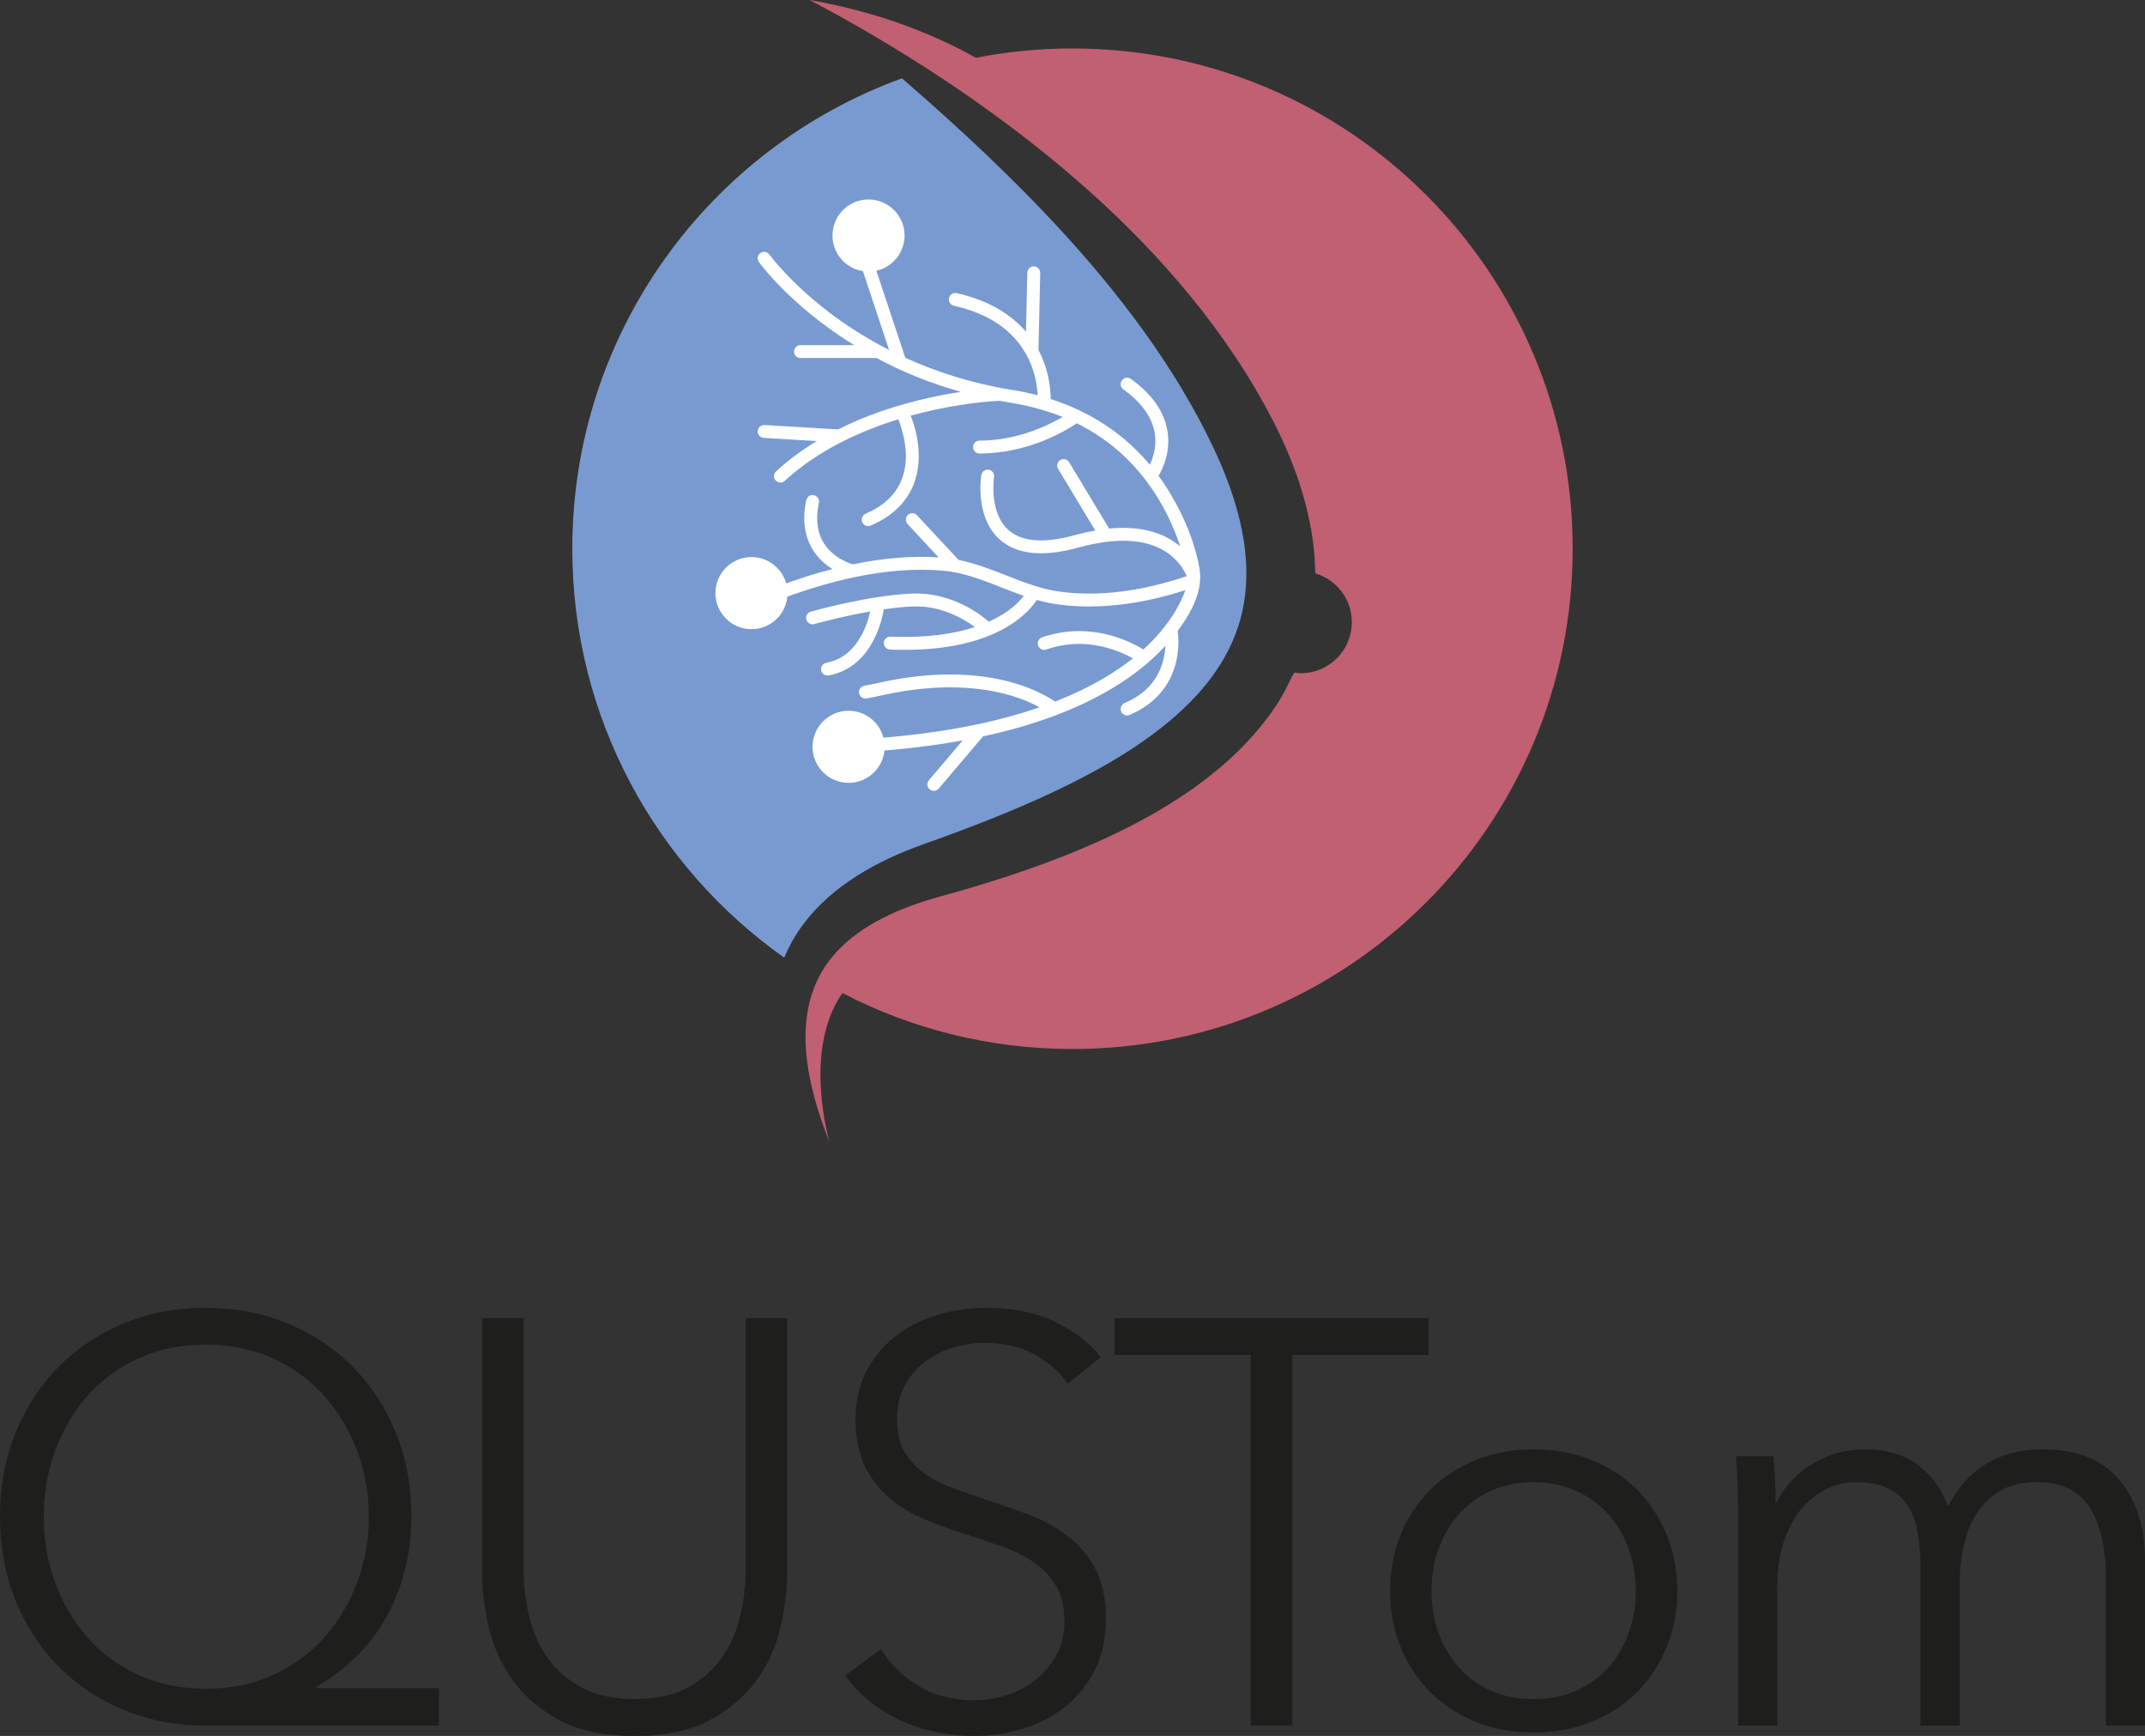
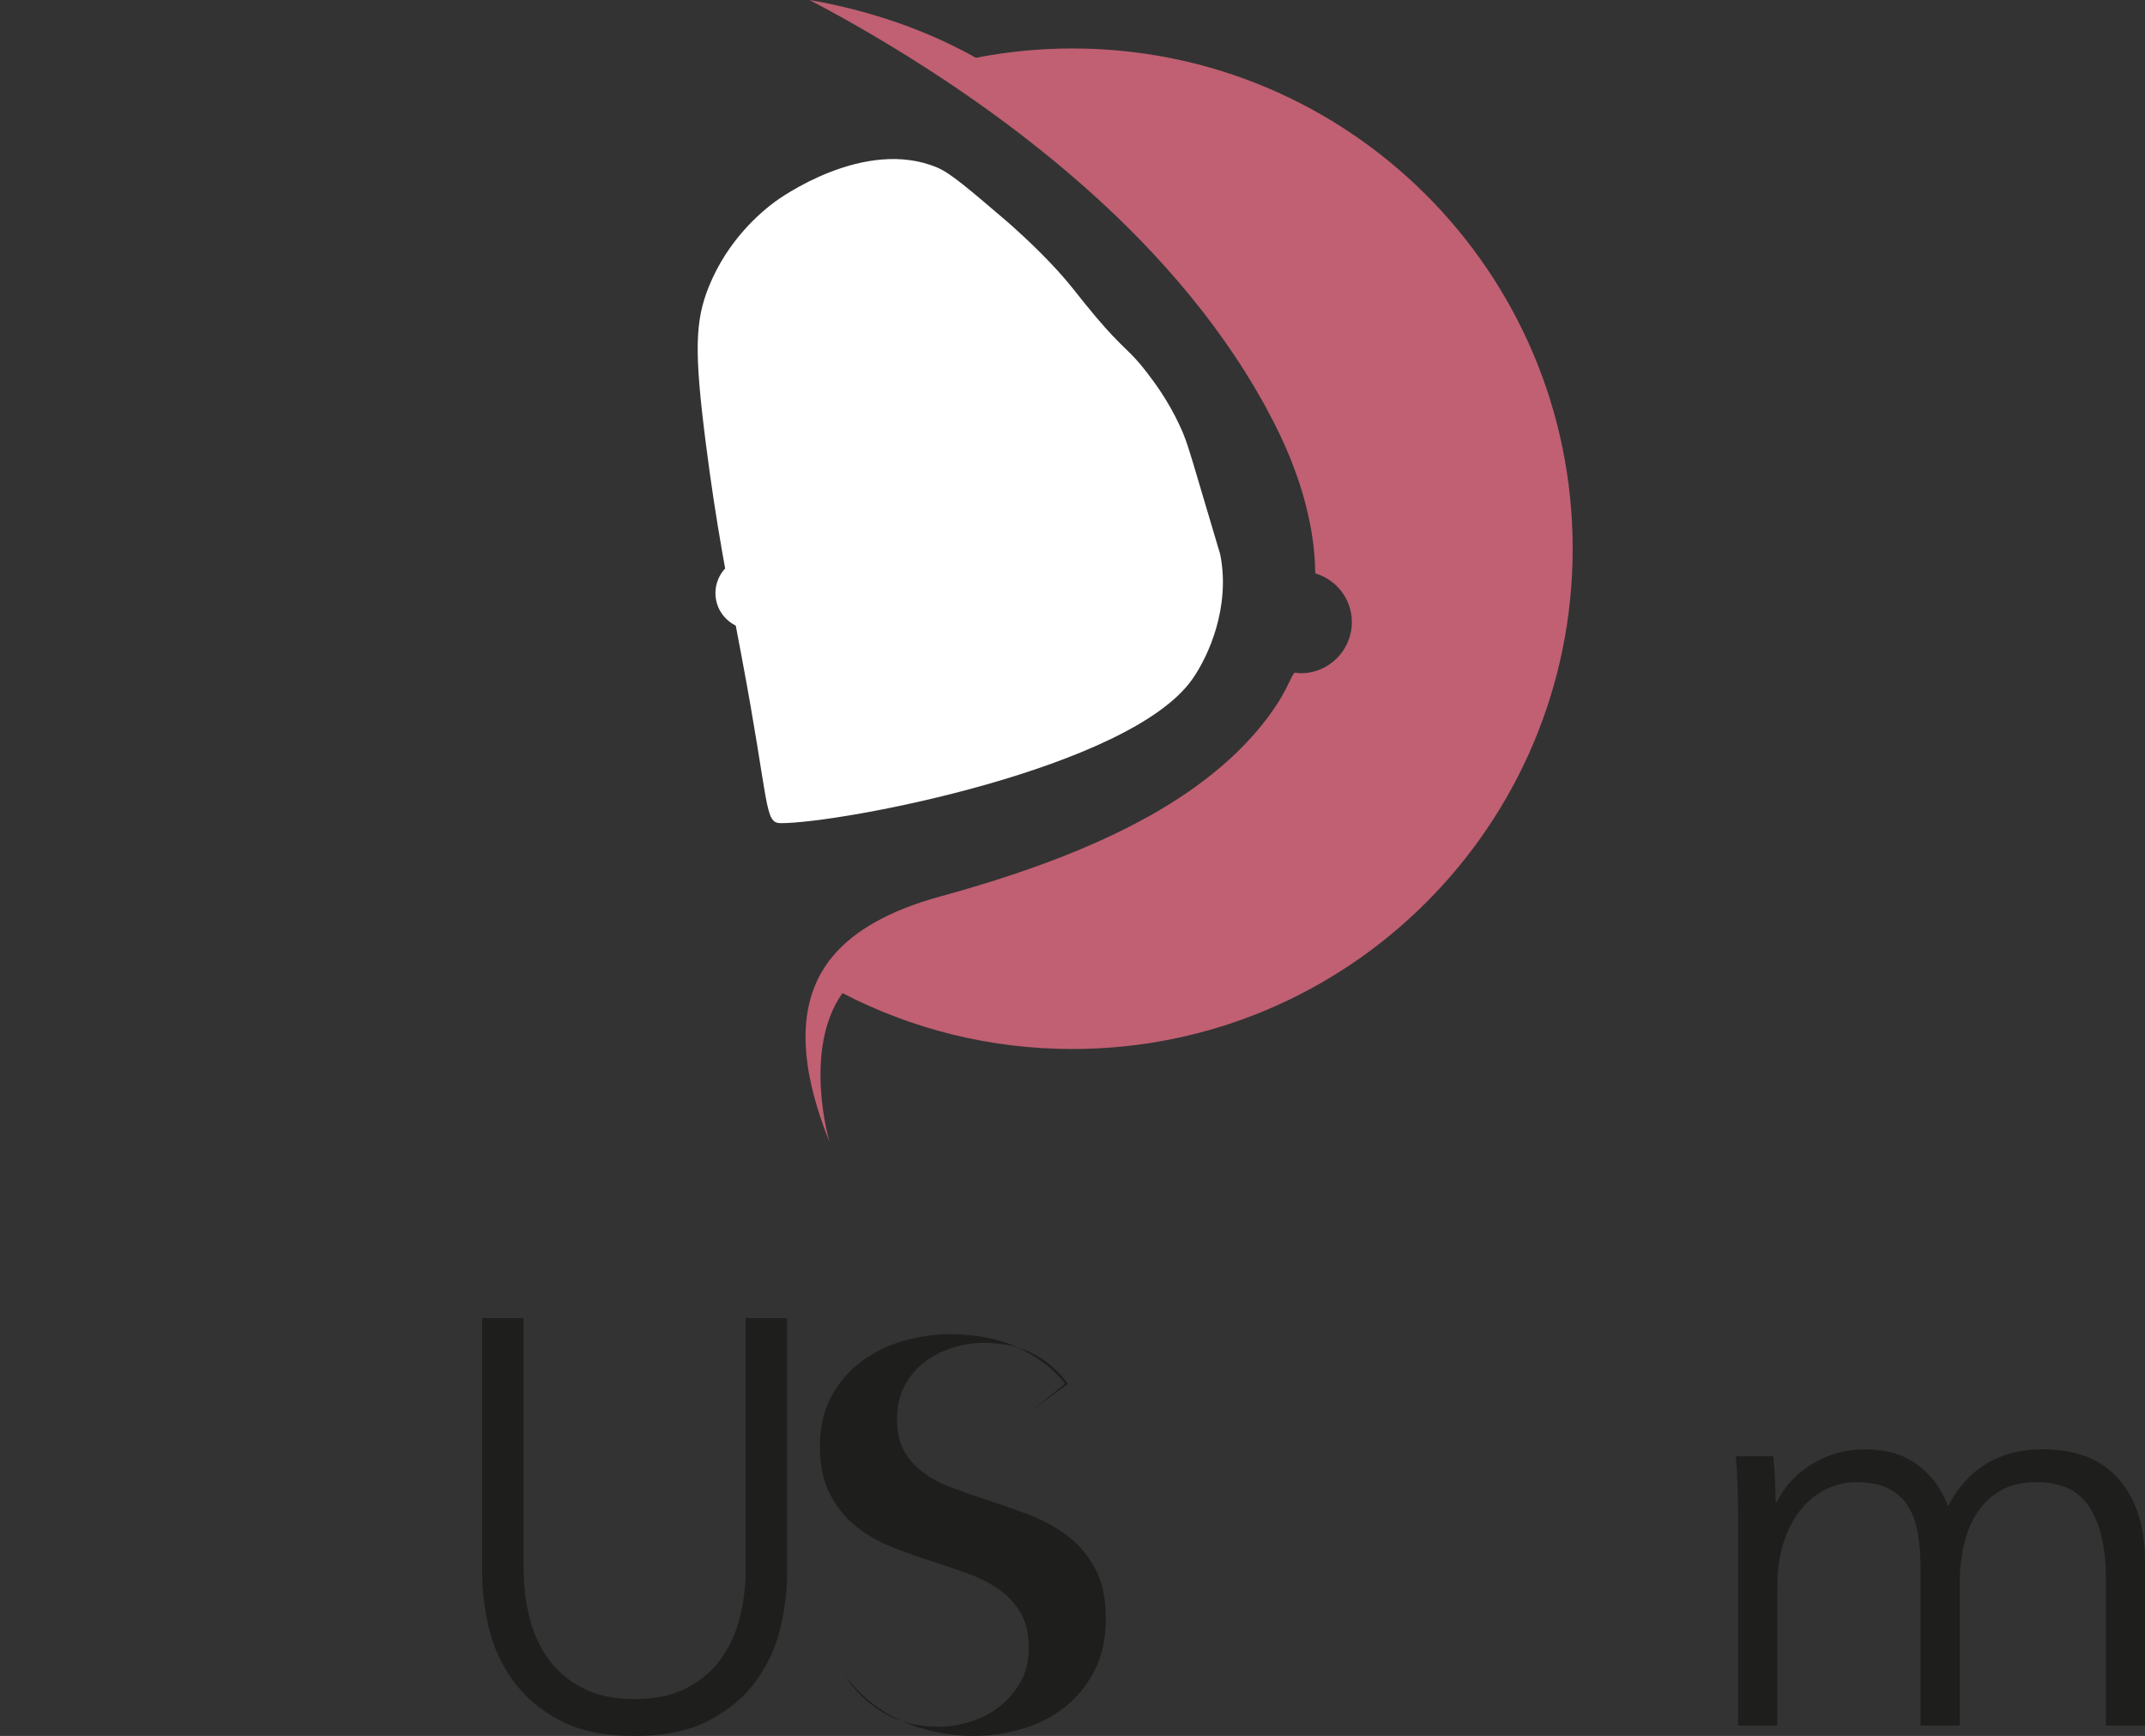
<svg xmlns="http://www.w3.org/2000/svg" id="Layer_2" data-name="Layer 2" width="411.111" height="332.658" viewBox="0 0 411.111 332.658">
  <rect x="0" y="0" width="411.111" height="332.658" fill="#333333" stroke="none" />
  <defs>
    <style>
      .cls-1 {
        fill: #fff;
      }

      .cls-2 {
        fill: #1e1e1c;
      }

      .cls-3 {
        fill: #c06072;
      }

      .cls-4 {
        fill: #789ad0;
      }
    </style>
  </defs>
  <g id="Layer_1-2" data-name="Layer 1">
    <g>
      <path class="cls-1" d="m179.645,32.113c2.512,1.058,6.072,4.104,13.193,10.194.773.661,5.645,4.9,9.894,9.595,3.08,3.402,3.666,4.505,7.196,8.695,5.467,6.49,6.476,6.32,9.894,10.794,1.474,1.929,4.026,5.309,6.296,10.194,1.223,2.632,1.715,4.303,3.898,11.693,3.899,13.203,3.801,12.678,3.898,13.193,1.872,9.916-2.231,19.176-5.397,23.687-11.993,17.09-67.163,27.585-78.856,27.585-3.236,0-2.145-3.408-7.496-31.782-2.853-15.128-4.883-25.262-6.896-41.077-2.227-17.492-2.073-23.397.6-29.983,3.626-8.933,9.874-14.163,12.593-16.191.844-.63,17.191-12.491,31.183-6.596Z" />
      <g>
        <g>
-           <path class="cls-2" d="m84.143,330.673h-44.662c-5.663,0-10.902-.991-15.716-2.976-4.816-1.985-8.988-4.759-12.517-8.327-3.527-3.566-6.285-7.792-8.27-12.682-1.985-4.887-2.978-10.236-2.978-16.044s.994-11.156,2.978-16.047c1.985-4.889,4.743-9.115,8.27-12.682,3.529-3.565,7.701-6.34,12.517-8.326,4.814-1.985,10.053-2.977,15.716-2.977,5.585,0,10.787.992,15.603,2.974,4.814,1.983,8.988,4.753,12.517,8.312,3.529,3.56,6.285,7.782,8.27,12.664,1.987,4.883,2.978,10.222,2.978,16.021,0,6.902-1.526,13.196-4.575,18.887-3.052,5.688-7.63,10.294-13.731,13.816v.22h23.6v7.168Zm-75.761-40.029c0,4.396.716,8.573,2.15,12.528,1.434,3.956,3.474,7.457,6.12,10.495,2.648,3.043,5.902,5.459,9.761,7.256,3.86,1.794,8.215,2.692,13.068,2.692,4.777,0,9.098-.897,12.958-2.692,3.86-1.797,7.129-4.213,9.814-7.256,2.682-3.038,4.759-6.54,6.23-10.495,1.471-3.956,2.207-8.132,2.207-12.528s-.737-8.573-2.207-12.531c-1.471-3.956-3.547-7.455-6.23-10.497-2.685-3.039-5.954-5.459-9.814-7.254-3.86-1.796-8.18-2.693-12.958-2.693-4.853,0-9.208.897-13.068,2.693-3.86,1.796-7.113,4.215-9.761,7.254-2.646,3.041-4.686,6.541-6.12,10.497-1.434,3.958-2.15,8.134-2.15,12.531Z" />
          <path class="cls-2" d="m121.636,332.658c-5.881,0-10.697-1.01-14.447-3.031-3.749-2.022-6.725-4.578-8.931-7.664-2.207-3.089-3.733-6.452-4.578-10.092-.847-3.639-1.269-7.074-1.269-10.312v-48.963h7.942v48.082c0,3.162.367,6.23,1.101,9.208.734,2.978,1.93,5.624,3.584,7.939,1.654,2.318,3.841,4.192,6.563,5.624,2.719,1.434,6.065,2.15,10.034,2.15s7.315-.716,10.037-2.15c2.719-1.432,4.906-3.307,6.56-5.624,1.654-2.315,2.85-4.961,3.584-7.939.734-2.978,1.104-6.046,1.104-9.208v-48.082h7.939v48.963c0,3.238-.424,6.673-1.269,10.312s-2.37,7.003-4.575,10.092c-2.205,3.086-5.202,5.642-8.988,7.664-3.788,2.022-8.584,3.031-14.392,3.031Z" />
-           <path class="cls-2" d="m204.673,265.168c-1.691-2.352-3.86-4.246-6.505-5.679-2.648-1.434-5.847-2.151-9.596-2.151-1.911,0-3.86.295-5.844.882-1.985.59-3.786,1.489-5.404,2.702-1.618,1.214-2.921,2.74-3.915,4.577-.991,1.839-1.489,4.009-1.489,6.506,0,2.501.477,4.559,1.43,6.177.952,1.618,2.217,2.997,3.793,4.135,1.579,1.14,3.375,2.079,5.39,2.813,2.017.734,4.123,1.471,6.324,2.205,2.712.881,5.443,1.838,8.192,2.866,2.751,1.03,5.225,2.373,7.425,4.025,2.198,1.654,3.995,3.752,5.388,6.287,1.393,2.536,2.09,5.753,2.09,9.649,0,3.899-.743,7.262-2.23,10.092-1.487,2.829-3.417,5.165-5.789,7.001-2.375,1.84-5.087,3.199-8.137,4.082-3.052.881-6.12,1.322-9.208,1.322-2.352,0-4.704-.239-7.058-.716-2.352-.48-4.594-1.195-6.725-2.15-2.134-.955-4.119-2.168-5.954-3.639-1.84-1.471-3.458-3.16-4.853-5.073l6.838-5.073c1.689,2.795,4.061,5.128,7.113,7.003,3.05,1.875,6.634,2.813,10.75,2.813,1.985,0,4.006-.312,6.067-.938,2.056-.624,3.915-1.579,5.569-2.866s3.013-2.868,4.08-4.743c1.065-1.875,1.599-4.061,1.599-6.563,0-2.719-.535-4.979-1.599-6.781-1.067-1.801-2.48-3.309-4.245-4.523-1.765-1.212-3.788-2.221-6.067-3.031s-4.67-1.618-7.168-2.428c-2.572-.808-5.11-1.726-7.609-2.756-2.499-1.028-4.741-2.37-6.725-4.025-1.985-1.654-3.584-3.694-4.798-6.122-1.214-2.425-1.82-5.404-1.82-8.933,0-3.749.753-6.984,2.26-9.704,1.508-2.719,3.474-4.962,5.899-6.727,2.428-1.765,5.11-3.051,8.052-3.861,2.939-.808,5.844-1.213,8.713-1.213,5.291,0,9.814.937,13.563,2.812,3.749,1.875,6.579,4.099,8.492,6.672l-6.287,5.073Z" />
-           <path class="cls-2" d="m247.681,330.673h-7.939v-71.019h-26.135v-7.058h60.21v7.058h-26.135v71.019Z" />
-           <path class="cls-2" d="m321.457,304.868c0,3.899-.679,7.499-2.04,10.808s-3.254,6.175-5.679,8.602c-2.425,2.425-5.33,4.318-8.713,5.679-3.382,1.358-7.095,2.04-11.138,2.04-3.97,0-7.646-.681-11.028-2.04-3.382-1.361-6.285-3.254-8.71-5.679-2.428-2.428-4.321-5.294-5.681-8.602-1.361-3.309-2.04-6.909-2.04-10.808,0-3.896.679-7.499,2.04-10.808,1.361-3.307,3.254-6.175,5.681-8.6,2.425-2.428,5.328-4.318,8.71-5.679,3.382-1.361,7.058-2.04,11.028-2.04,4.043,0,7.756.679,11.138,2.04,3.382,1.361,6.287,3.251,8.713,5.679,2.425,2.425,4.318,5.294,5.679,8.6,1.361,3.309,2.04,6.911,2.04,10.808Zm-7.939,0c0-2.866-.461-5.569-1.379-8.105-.92-2.538-2.223-4.743-3.915-6.618-1.691-1.875-3.749-3.364-6.175-4.465-2.428-1.104-5.147-1.654-8.162-1.654s-5.716.551-8.105,1.654c-2.391,1.101-4.431,2.591-6.12,4.465-1.693,1.875-2.997,4.08-3.917,6.618-.92,2.536-1.377,5.239-1.377,8.105,0,2.868.457,5.569,1.377,8.107.92,2.536,2.223,4.741,3.917,6.615,1.689,1.875,3.729,3.348,6.12,4.413,2.389,1.065,5.089,1.597,8.105,1.597s5.734-.532,8.162-1.597c2.425-1.065,4.484-2.538,6.175-4.413s2.994-4.08,3.915-6.615c.918-2.538,1.379-5.239,1.379-8.107Z" />
+           <path class="cls-2" d="m204.673,265.168c-1.691-2.352-3.86-4.246-6.505-5.679-2.648-1.434-5.847-2.151-9.596-2.151-1.911,0-3.86.295-5.844.882-1.985.59-3.786,1.489-5.404,2.702-1.618,1.214-2.921,2.74-3.915,4.577-.991,1.839-1.489,4.009-1.489,6.506,0,2.501.477,4.559,1.43,6.177.952,1.618,2.217,2.997,3.793,4.135,1.579,1.14,3.375,2.079,5.39,2.813,2.017.734,4.123,1.471,6.324,2.205,2.712.881,5.443,1.838,8.192,2.866,2.751,1.03,5.225,2.373,7.425,4.025,2.198,1.654,3.995,3.752,5.388,6.287,1.393,2.536,2.09,5.753,2.09,9.649,0,3.899-.743,7.262-2.23,10.092-1.487,2.829-3.417,5.165-5.789,7.001-2.375,1.84-5.087,3.199-8.137,4.082-3.052.881-6.12,1.322-9.208,1.322-2.352,0-4.704-.239-7.058-.716-2.352-.48-4.594-1.195-6.725-2.15-2.134-.955-4.119-2.168-5.954-3.639-1.84-1.471-3.458-3.16-4.853-5.073c1.689,2.795,4.061,5.128,7.113,7.003,3.05,1.875,6.634,2.813,10.75,2.813,1.985,0,4.006-.312,6.067-.938,2.056-.624,3.915-1.579,5.569-2.866s3.013-2.868,4.08-4.743c1.065-1.875,1.599-4.061,1.599-6.563,0-2.719-.535-4.979-1.599-6.781-1.067-1.801-2.48-3.309-4.245-4.523-1.765-1.212-3.788-2.221-6.067-3.031s-4.67-1.618-7.168-2.428c-2.572-.808-5.11-1.726-7.609-2.756-2.499-1.028-4.741-2.37-6.725-4.025-1.985-1.654-3.584-3.694-4.798-6.122-1.214-2.425-1.82-5.404-1.82-8.933,0-3.749.753-6.984,2.26-9.704,1.508-2.719,3.474-4.962,5.899-6.727,2.428-1.765,5.11-3.051,8.052-3.861,2.939-.808,5.844-1.213,8.713-1.213,5.291,0,9.814.937,13.563,2.812,3.749,1.875,6.579,4.099,8.492,6.672l-6.287,5.073Z" />
          <path class="cls-2" d="m347.314,280.552c3.05-1.875,6.452-2.811,10.202-2.811,1.395,0,2.848.147,4.355.441,1.505.294,2.978.865,4.41,1.709,1.434.844,2.758,1.966,3.972,3.364,1.212,1.397,2.26,3.196,3.141,5.401,1.765-3.527,4.172-6.23,7.223-8.105,3.05-1.875,6.673-2.811,10.863-2.811,6.542,0,11.45,1.948,14.722,5.844,3.27,3.896,4.908,9.043,4.908,15.438v31.649h-7.499v-28.561c0-5.44-1.012-9.816-3.033-13.123-2.024-3.309-5.459-4.963-10.312-4.963-2.719,0-5.016.551-6.891,1.654-1.875,1.101-3.382,2.554-4.523,4.355-1.14,1.804-1.966,3.843-2.48,6.122-.516,2.279-.773,4.63-.773,7.056v27.459h-7.499v-30.105c0-2.499-.184-4.777-.551-6.838-.369-2.056-1.012-3.804-1.93-5.239-.92-1.432-2.189-2.536-3.804-3.307-1.618-.773-3.678-1.159-6.175-1.159-1.765,0-3.55.404-5.349,1.214-1.804.81-3.419,2.04-4.853,3.694-1.434,1.654-2.591,3.749-3.474,6.285-.881,2.536-1.324,5.532-1.324,8.988v26.466h-7.499v-40.252c0-1.395-.037-3.196-.11-5.404-.073-2.205-.184-4.19-.33-5.954h7.168c.147,1.397.257,2.942.33,4.633.073,1.691.11,3.086.11,4.19h.22c1.471-3.013,3.731-5.459,6.783-7.334Z" />
        </g>
        <g>
-           <path class="cls-4" d="m148.418,113.935c-.239-.638.087-1.351.725-1.59,3.574-1.336,7.042-2.434,10.399-3.296-.541-.336-1.102-.737-1.646-1.213-2.276-1.991-4.71-5.686-3.371-11.991.14-.667.797-1.095,1.464-.952.669.143,1.095.797.955,1.467-.875,4.118-.005,7.354,2.579,9.616,1.585,1.385,3.33,1.982,3.954,2.163,5.86-1.211,11.348-1.655,16.418-1.327l-5.95-6.387c-.464-.5-.437-1.283.063-1.75.5-.464,1.283-.437,1.747.063l7.972,8.562c3.219.645,6.206,1.817,9.113,2.96,1.875.737,3.693,1.452,5.544,2.03.075.015.147.039.22.068,1.474.449,2.972.81,4.538,1.02,7.349.988,15.519-.012,24.301-2.97-.524-1.237-1.735-3.328-4.302-4.862-2.823-1.687-6.503-2.262-10.986-1.721-.043.007-.087.012-.128.015-1.694.213-3.499.58-5.416,1.107-6.737,1.854-11.788,1.324-15.019-1.576-4.768-4.282-3.574-12.008-3.521-12.337.109-.674.744-1.131,1.419-1.022.674.111,1.131.747,1.022,1.421-.01.065-1.025,6.735,2.74,10.104,2.564,2.296,6.837,2.639,12.702,1.027,1.37-.377,2.69-.677,3.961-.901l-7.119-11.812c-.353-.585-.164-1.344.42-1.696.585-.353,1.346-.164,1.696.42l7.668,12.719c4.756-.462,8.738.261,11.89,2.165.64.389,1.208.807,1.721,1.237-.834-2.537-2.081-5.573-3.922-8.688-.822-1.39-1.709-2.702-2.651-3.946-.043-.046-.08-.097-.114-.147-3.545-4.625-7.934-8.233-13.132-10.797-2.095,1.426-9.272,5.788-18.639,5.788-.684,0-1.237-.553-1.237-1.235,0-.684.553-1.237,1.237-1.237,7.172,0,13.076-2.859,15.923-4.534-1.245-.503-2.533-.947-3.857-1.341-.039-.01-.075-.019-.111-.031-1.953-.575-3.992-1.037-6.121-1.375-.679-.109-1.356-.227-2.03-.353-.901.041-6.989.377-14.666,2.247-.744.181-1.522.382-2.322.602.952,2.441,2.525,7.748.701,12.806-1.317,3.651-4.13,6.431-8.359,8.262-.16.07-.326.104-.491.104-.478,0-.933-.28-1.136-.747-.271-.626.017-1.353.643-1.626,3.579-1.549,5.94-3.85,7.015-6.832,1.595-4.422.041-9.27-.759-11.269-6.938,2.146-15.205,5.766-21.749,11.798-.237.217-.536.326-.836.326-.333,0-.667-.133-.911-.399-.462-.503-.43-1.283.072-1.747,2.431-2.24,5.082-4.161,7.81-5.807l-10.164-.599c-.681-.041-1.201-.626-1.162-1.307.041-.681.628-1.201,1.307-1.162l14.096.831c4.07-2.035,8.163-3.526,11.839-4.608.031-.01.063-.019.097-.029,1.319-.387,2.588-.723,3.78-1.013,2.902-.706,5.563-1.196,7.82-1.537-4.065-1.141-8.011-2.583-11.805-4.321-.128-.058-.256-.118-.382-.176-.007-.005-.015-.007-.022-.012-1.341-.621-2.663-1.281-3.963-1.977h-14.574c-.684,0-1.237-.553-1.237-1.237,0-.681.553-1.235,1.237-1.235h10.273c-2.185-1.351-4.299-2.803-6.329-4.352-7.88-6.012-11.745-11.341-11.907-11.566-.399-.553-.271-1.327.285-1.725.553-.396,1.327-.271,1.725.283.036.053,3.859,5.309,11.476,11.104,2.975,2.262,6.805,4.807,11.464,7.185l-5.708-17.177c-.215-.648.135-1.346.783-1.564.648-.215,1.348.135,1.564.785l6.467,19.454c5.742,2.617,12.566,4.894,20.447,6.148,1.687.271,3.325.616,4.918,1.032-.07-1.474-.379-3.867-1.498-6.414-.208-.474-.435-.933-.681-1.377-.002-.007-.007-.015-.01-.019-2.6-4.717-7.255-7.856-13.862-9.343-.665-.15-1.085-.812-.935-1.479.15-.667.812-1.085,1.479-.935,6.534,1.472,10.662,4.362,13.27,7.395l.259-11.317c.015-.684.582-1.225,1.264-1.208.684.014,1.225.582,1.208,1.264l-.336,14.77c.246.466.466.923.657,1.368,1.464,3.386,1.682,6.481,1.682,8.021,1.844.592,3.618,1.286,5.314,2.083.046.017.092.036.135.06,2.378,1.129,4.611,2.458,6.682,3.985,2.53,1.868,4.826,4.028,6.87,6.464.631-1.332,1.336-3.48.962-5.945-.471-3.096-2.501-5.954-6.034-8.499-.553-.399-.679-1.172-.28-1.725.399-.553,1.172-.679,1.725-.28,4.108,2.958,6.476,6.38,7.04,10.174.573,3.854-.904,6.994-1.74,8.402.853,1.165,1.658,2.383,2.405,3.654,2.518,4.275,4.604,9.181,5.44,14.103.138.807.167,1.609.106,2.405-.263,3.465-2.226,6.781-4.285,9.56.14,1.029.317,3.294-.292,5.899-.761,3.248-2.926,7.653-8.912,10.196-.157.068-.321.099-.483.099-.481,0-.938-.283-1.138-.754-.268-.628.027-1.353.655-1.622,4.009-1.701,6.515-4.526,7.448-8.393.225-.923.329-1.803.367-2.576-.766.834-1.617,1.682-2.559,2.54-.232.21-.471.418-.713.626-.022.022-.046.043-.07.063-4.613,3.983-10.486,7.344-17.474,10.01-.039.017-.077.031-.116.046-.126.046-.246.094-.372.143-4.159,1.554-8.714,2.864-13.644,3.927l-8.489,10c-.244.288-.594.437-.945.437-.283,0-.565-.097-.8-.295-.52-.442-.582-1.223-.14-1.742l6.474-7.627c-5.179.945-10.73,1.634-16.624,2.061-.031.002-.06.005-.092.005-.643,0-1.184-.498-1.232-1.148-.048-.681.464-1.274,1.145-1.322,13.277-.964,23.576-3.192,31.544-5.945-1.305-.718-3.253-1.612-5.853-2.351-4.845-1.38-13.013-2.489-24.403.068-.986.222-1.965.42-2.905.587-.672.118-1.315-.329-1.433-1-.121-.674.329-1.315,1-1.435.904-.159,1.844-.35,2.794-.563,11.996-2.692,20.65-1.479,25.797.015,4.212,1.22,6.837,2.813,7.96,3.593,6.641-2.591,11.462-5.532,14.932-8.289-.928-.52-2.289-1.182-3.966-1.728-4.299-1.394-8.55-1.385-12.634.029-.645.225-1.348-.118-1.573-.764-.222-.645.118-1.348.764-1.573,4.57-1.583,9.514-1.588,14.301-.012,2.351.773,4.128,1.747,5.104,2.351,5.014-4.55,7.17-8.903,8.062-11.37-6.472,2.081-12.636,3.129-18.414,3.129-2.04,0-4.028-.131-5.969-.391-1.409-.188-2.769-.493-4.096-.865-1.713,2.61-7.919,9.562-25.321,9.562-.909,0-1.846-.017-2.818-.058-.684-.027-1.213-.602-1.187-1.286.029-.681.602-1.213,1.286-1.184,7.131.29,12.38-.597,16.167-1.839-2.214-1.626-6.578-4.176-11.938-3.941-1.774.077-3.654.275-5.515.541-.196,1.119-.638,3.062-1.573,5.104-1.933,4.229-5.046,6.849-8.999,7.576-.075.012-.152.019-.225.019-.585,0-1.107-.416-1.216-1.013-.123-.672.321-1.317.993-1.44,5.744-1.056,7.76-6.928,8.412-9.831-5.722.998-10.638,2.392-10.708,2.412-.657.189-1.341-.193-1.53-.848-.189-.657.193-1.341.848-1.53.442-.126,10.906-3.093,19.405-3.463,7.373-.319,12.909,3.813,14.732,5.379.979-.44,1.822-.894,2.537-1.334,2.136-1.317,3.434-2.678,4.161-3.61-1.462-.505-2.888-1.066-4.292-1.619-3.04-1.196-5.945-2.337-9.057-2.91-.017-.005-.036-.007-.053-.012-.723-.131-1.457-.232-2.206-.295-5.152-.435-10.788-.012-16.851,1.257-.046.012-.092.022-.138.029-4.331.916-8.876,2.26-13.62,4.033-.64.237-1.353-.087-1.593-.727m1.912,69.528c.109-.249.217-.498.326-.749l.164-.375.179-.37c.123-.249.244-.495.365-.744.133-.242.263-.486.396-.73l.203-.365.213-.358c.145-.239.29-.478.435-.718.152-.234.307-.466.464-.703.304-.474.648-.918.979-1.38,1.361-1.81,2.946-3.477,4.664-5.014,1.723-1.53,3.598-2.897,5.558-4.144,1.962-1.249,4.026-2.354,6.145-3.354.532-.246,1.068-.486,1.605-.73.539-.234,1.08-.459,1.626-.686.565-.22,1.131-.442,1.699-.665.522-.193,1.046-.387,1.571-.58,1.051-.379,2.107-.759,3.171-1.141,1.042-.375,2.086-.761,3.132-1.15,1.046-.389,2.095-.788,3.146-1.191,1.051-.404,2.105-.81,3.158-1.23,2.107-.839,4.217-1.709,6.324-2.61,4.215-1.812,8.412-3.77,12.499-5.945,2.047-1.083,4.062-2.223,6.029-3.429,1.972-1.199,3.896-2.462,5.744-3.804,1.849-1.339,3.635-2.74,5.309-4.231,1.672-1.491,3.25-3.055,4.688-4.698,2.876-3.289,5.15-6.909,6.643-10.778.754-1.933,1.29-3.937,1.638-5.986.343-2.049.507-4.147.474-6.273.007-.529-.034-1.063-.058-1.597-.015-.534-.08-1.071-.126-1.607-.036-.536-.116-1.075-.184-1.614-.036-.268-.063-.536-.109-.807l-.138-.81c-.365-2.156-.899-4.311-1.53-6.457-.169-.536-.338-1.071-.507-1.605-.172-.534-.372-1.066-.553-1.597-.097-.266-.181-.532-.288-.795l-.307-.793c-.208-.524-.404-1.068-.616-1.564-.21-.505-.42-1.01-.628-1.513-.251-.558-.503-1.112-.752-1.667l-.341-.749-.382-.781c-.251-.52-.505-1.037-.756-1.556-.128-.259-.249-.52-.379-.776l-.399-.768c-.266-.512-.529-1.022-.795-1.532-.133-.254-.261-.512-.399-.764l-.418-.752c-.278-.503-.556-1.003-.834-1.503-1.131-1.991-2.286-3.956-3.499-5.87-4.826-7.675-10.227-14.722-15.705-21.155-.694-.8-1.382-1.593-2.066-2.38-.686-.783-1.385-1.551-2.069-2.322-.681-.773-1.382-1.518-2.071-2.264-.343-.375-.686-.747-1.027-1.116-.343-.37-.691-.732-1.034-1.097-.691-.723-1.365-1.452-2.057-2.156-.686-.706-1.368-1.406-2.042-2.1-.684-.686-1.361-1.365-2.032-2.04-.669-.674-1.341-1.334-2.008-1.986-1.324-1.315-2.656-2.569-3.944-3.811-.648-.619-1.298-1.22-1.933-1.82-.319-.3-.636-.597-.95-.894-.319-.292-.633-.585-.947-.875-2.501-2.327-4.925-4.488-7.201-6.525-1.713-1.52-3.357-2.958-4.918-4.311-36.858,13.364-63.191,48.682-63.191,90.153,0,32.375,16.051,61,40.625,78.358.007-.017.012-.034.019-.051" />
          <path class="cls-3" d="m205.555,9.287c-6.334,0-12.523.616-18.514,1.788-6.708-3.777-17.477-8.591-31.897-11.075,0,0,1.126.58,3.216,1.704,1.041.57,2.332,1.266,3.83,2.115.749.425,1.554.88,2.414,1.365.853.498,1.762,1.025,2.719,1.583,3.823,2.252,8.424,5.063,13.586,8.489,1.286.865,2.622,1.747,3.973,2.692.677.469,1.365.945,2.061,1.426.691.493,1.389.993,2.1,1.498,2.83,2.032,5.776,4.219,8.784,6.597,3.018,2.368,6.114,4.908,9.231,7.653.391.341.785.679,1.177,1.029.389.35.781.703,1.172,1.056.783.713,1.578,1.421,2.356,2.163.394.367.785.737,1.182,1.107.394.372.795.737,1.184,1.124.781.766,1.566,1.535,2.358,2.31,6.276,6.273,12.52,13.369,18.187,21.409,1.414,2.011,2.796,4.077,4.123,6.203.329.534.657,1.071.986,1.607l.493.807c.164.271.317.546.476.822.317.549.631,1.099.947,1.65l.476.826c.157.276.302.561.454.841.3.566.599,1.131.899,1.697l.452.851.45.901c.273.551.546,1.102.819,1.653.283.619.568,1.237.853,1.856.295.626.537,1.23.798,1.846l.387.921c.13.307.242.623.365.935.237.628.488,1.249.713,1.887.222.64.445,1.278.667,1.921.851,2.583,1.556,5.261,2.085,8.016l.196,1.034c.063.346.109.698.162,1.046.106.698.218,1.397.285,2.11.073.71.157,1.416.193,2.136.044.718.099,1.433.104,2.158.002.131.007.261.01.394.003.149.041.292.049.44,4.027,1.216,6.98,4.91,6.98,9.334,0,5.413-4.386,9.799-9.797,9.799-.407,0-.794-.072-1.188-.12-.167.247-.349.481-.481.754-.776,1.605-1.696,3.424-2.424,4.584l-.288.464-.302.454-.607.901c-.408.599-.846,1.172-1.271,1.754-.442.563-.885,1.131-1.336,1.682l-.691.814c-.232.271-.462.544-.701.802-1.89,2.115-3.905,4.058-6,5.839-2.093,1.783-4.253,3.429-6.464,4.937-2.209,1.508-4.456,2.895-6.723,4.188-2.269,1.283-4.558,2.47-6.849,3.581-4.587,2.209-9.19,4.118-13.753,5.797-2.279.846-4.55,1.629-6.803,2.376-1.129.372-2.25.732-3.366,1.087-1.121.348-2.233.689-3.342,1.02-1.109.329-2.211.655-3.308.969-.549.155-1.097.309-1.643.464-.524.147-1.049.292-1.573.437-.529.152-1.056.302-1.583.454-.474.145-.945.292-1.414.435-.481.162-.962.321-1.438.481-.471.169-.942.338-1.411.508-3.719,1.394-7.119,3.113-10,5.196-1.431,1.044-2.728,2.182-3.874,3.4-1.131,1.228-2.124,2.528-2.929,3.91-.099.172-.201.346-.3.517-.092.176-.184.353-.276.529l-.14.263-.126.268c-.085.179-.167.358-.251.536-.307.725-.607,1.452-.839,2.199-.13.37-.227.747-.333,1.121-.058.186-.094.377-.142.566-.044.191-.094.377-.133.568-.039.191-.075.382-.114.57l-.056.285-.048.288c-.029.191-.06.382-.092.57-.031.191-.051.384-.075.575-.191,1.53-.249,3.059-.213,4.567.044,1.506.184,2.985.382,4.422.404,2.878,1.083,5.577,1.815,8.055.379,1.237.768,2.421,1.17,3.548.408,1.124.807,2.197,1.218,3.207,0,0-5.22-17.651,2.484-28.528,13.199,6.846,28.189,10.715,44.083,10.715,52.947,0,95.871-42.924,95.871-95.869S258.503,9.287,205.555,9.287Z" />
          <path class="cls-1" d="m144.028,120.569c3.816,0,6.909-3.093,6.909-6.909s-3.093-6.909-6.909-6.909-6.909,3.093-6.909,6.909,3.093,6.909,6.909,6.909" />
          <path class="cls-1" d="m166.461,52.045c3.816,0,6.909-3.093,6.909-6.909,0-3.813-3.093-6.909-6.909-6.909s-6.909,3.096-6.909,6.909c0,3.816,3.093,6.909,6.909,6.909" />
-           <path class="cls-1" d="m162.643,150.022c3.816,0,6.909-3.093,6.909-6.909s-3.093-6.909-6.909-6.909-6.909,3.093-6.909,6.909,3.093,6.909,6.909,6.909" />
        </g>
      </g>
    </g>
  </g>
</svg>